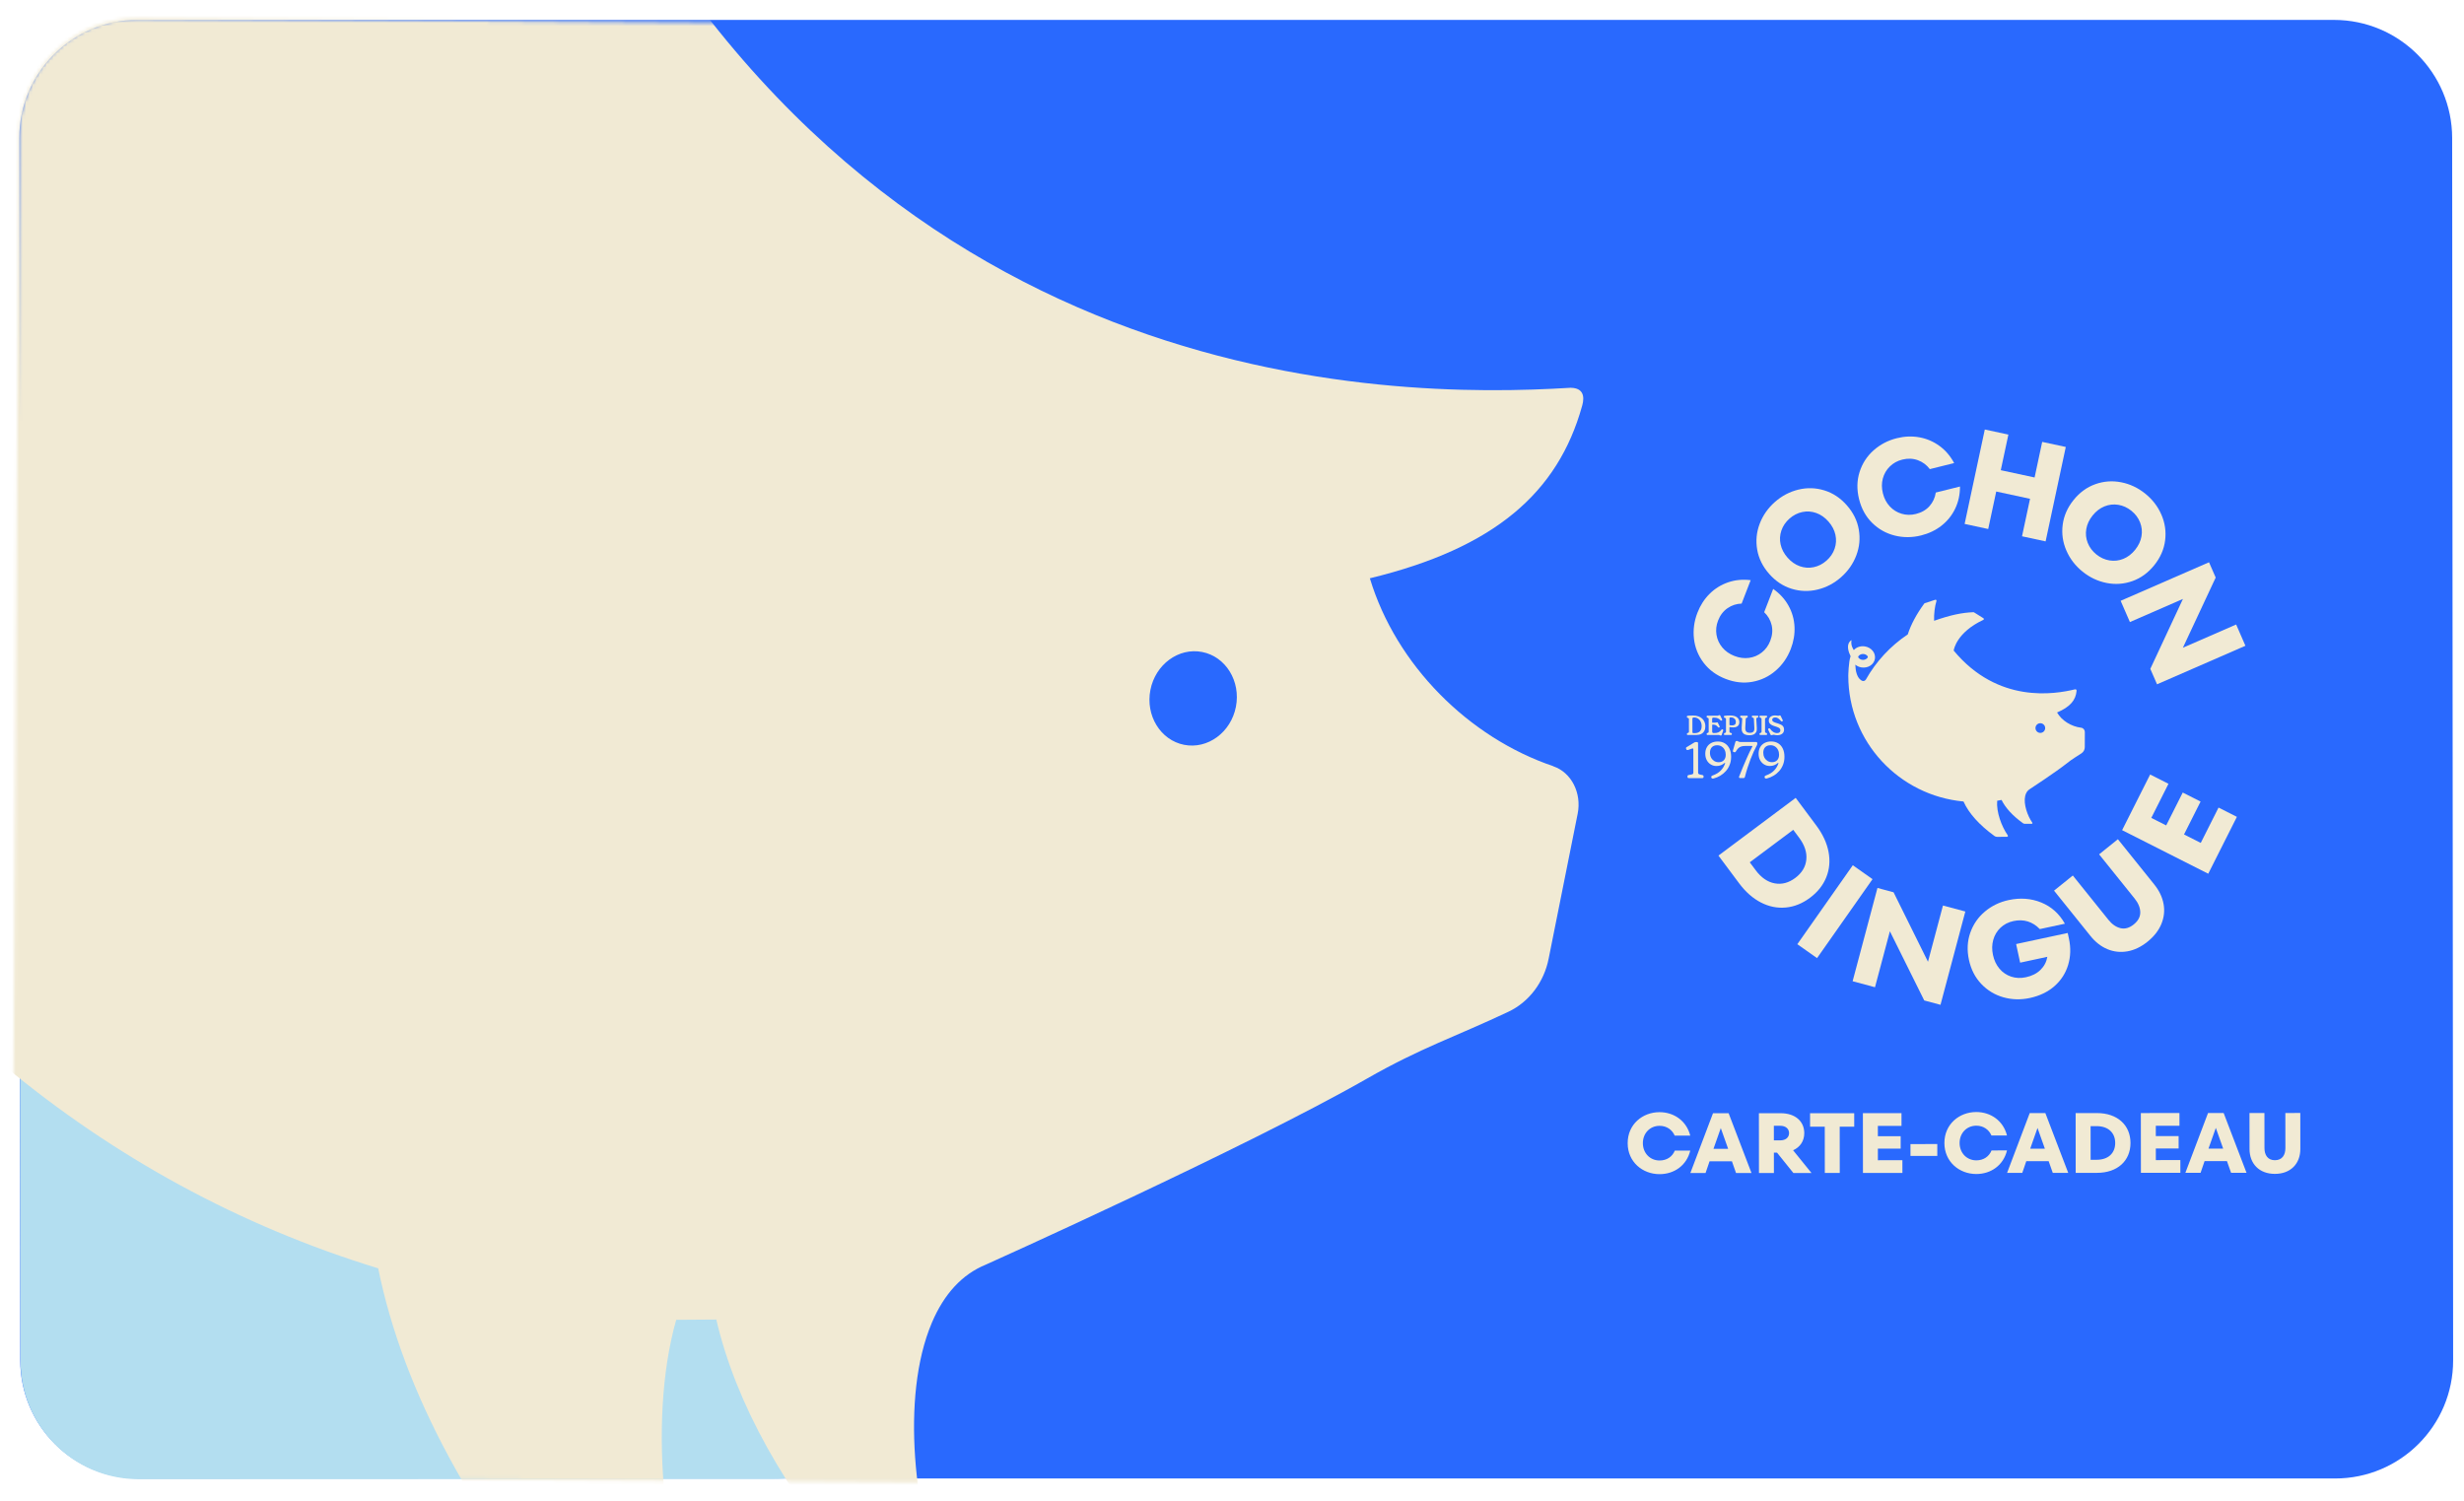
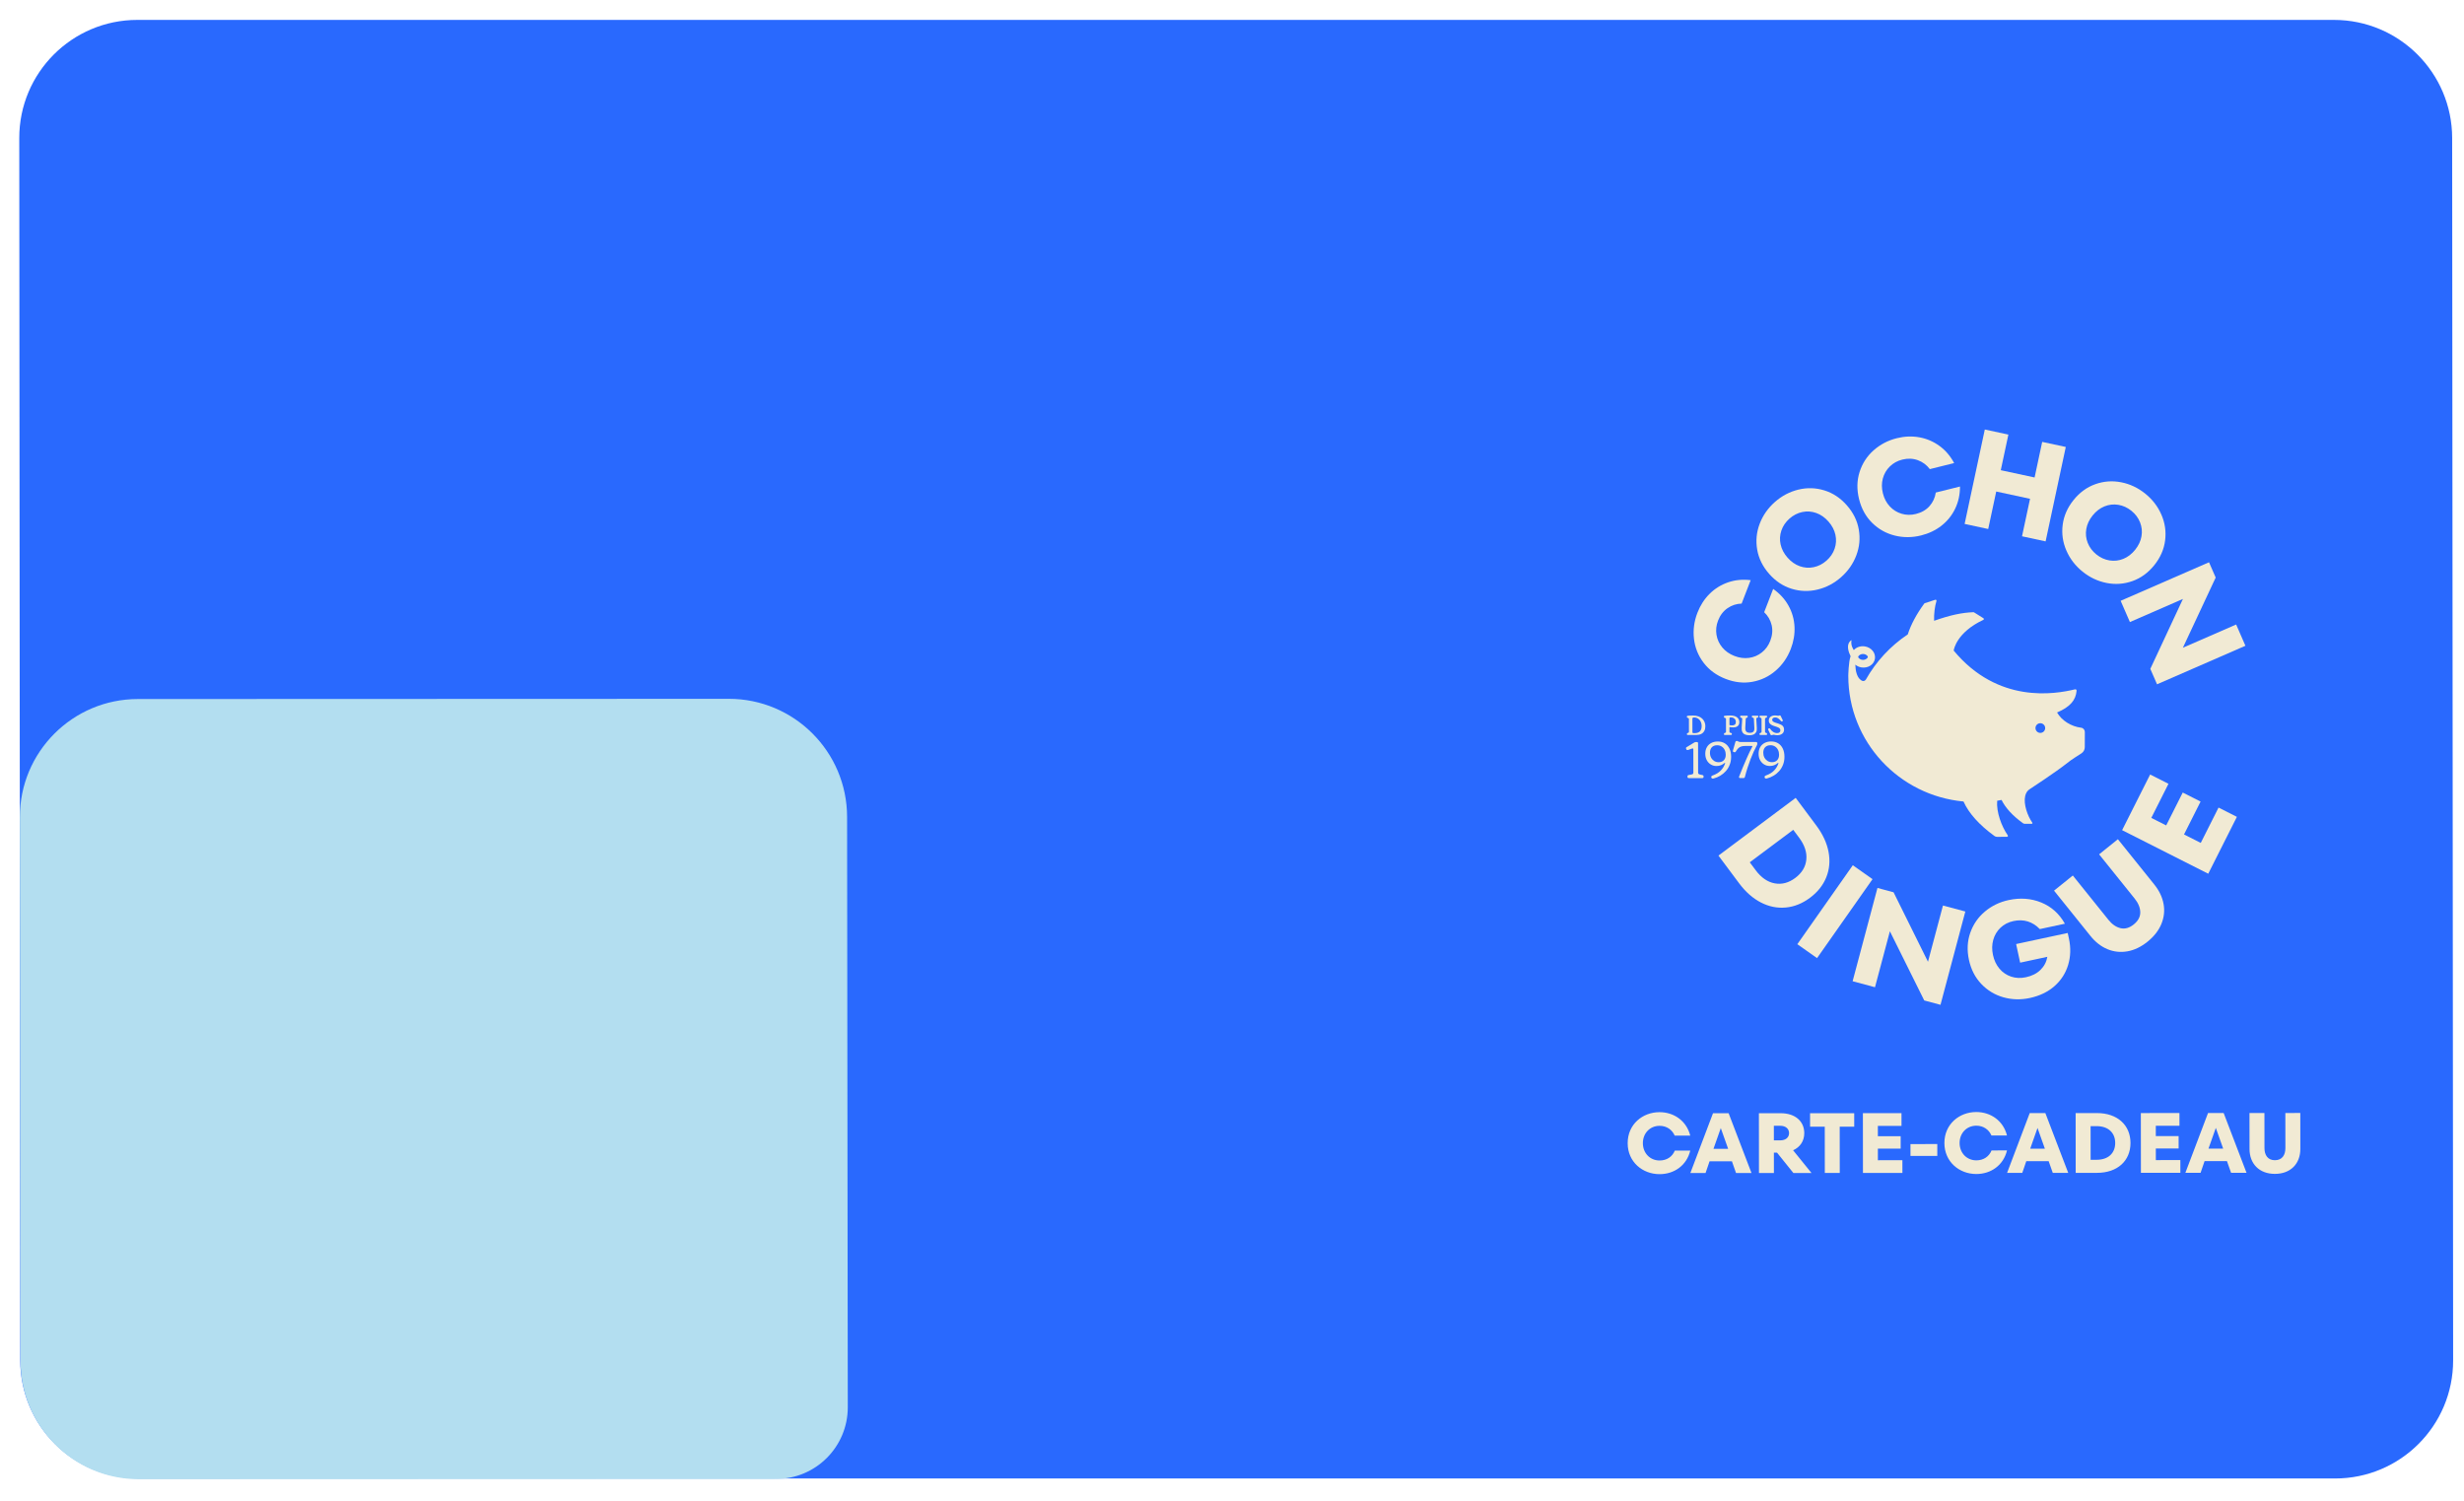
<svg xmlns="http://www.w3.org/2000/svg" width="711" height="433" viewBox="0 0 711 433" fill="none">
  <path d="M5.559 39.842C5.544 21.011 20.799 5.744 39.631 5.744L673.458 5.744C692.291 5.744 707.569 21.011 707.584 39.842L707.865 392.548C707.881 411.38 692.626 426.646 673.794 426.646L39.966 426.646C21.134 426.646 5.856 411.38 5.841 392.548L5.559 39.842Z" fill="#2969FE" />
  <path d="M5.73 235.83C5.707 216.998 20.956 201.726 39.788 201.719L210.294 201.656C229.126 201.649 244.411 216.909 244.433 235.741L244.633 406.07C244.647 417.503 235.389 426.776 223.955 426.78L40.053 426.848C21.221 426.855 5.936 411.595 5.914 392.763L5.73 235.83Z" fill="#B3DEF0" />
  <mask id="mask0_1987_76" style="mask-type:alpha" maskUnits="userSpaceOnUse" x="3" y="5" width="471" height="424">
    <path d="M5.475 39.205C5.583 20.373 20.937 5.212 39.769 5.341L440.09 8.081C458.921 8.21 474.1 23.58 473.991 42.412L471.963 395.07C471.855 413.902 456.501 429.063 437.669 428.934L37.348 426.194C18.517 426.065 3.338 410.695 3.447 391.863L5.475 39.205Z" fill="#2969FE" />
  </mask>
  <g mask="url(#mask0_1987_76)">
-     <path d="M448.155 221.078C423.812 212.83 402.837 191.915 395.282 166.875C431.33 158.151 449.556 142.108 456.503 117.208C456.756 116.254 458.089 111.966 453.215 111.899C399.97 115.185 249.779 113.88 166.303 -56.257C167.377 -59.557 184.119 -105.175 258.164 -126.181C259.072 -126.432 259.806 -127.148 260.059 -128.101C260.311 -129.055 260.087 -130.103 259.393 -130.778L238.749 -151.699C238.447 -152.01 237.94 -152.289 237.399 -152.396C209.027 -156.923 176.89 -156.208 132.734 -148.404C135.959 -167.946 142.158 -187.331 149.538 -202.11C149.975 -202.991 149.922 -204.077 149.421 -204.893C148.921 -205.708 148.014 -206.138 147.095 -205.997L118.494 -201.752C117.983 -201.674 117.471 -201.417 117.097 -201.025C91.194 -175.1 71.632 -149.358 58.5 -124.066C7.815 -100.598 -37.064 -64.765 -72.671 -20.112C-79.17 -13.725 -85.094 -19.231 -88.61 -25.911C-92.912 -34.144 -94.569 -47.123 -91.337 -66.7C-87.775 -61.946 -82.814 -58.099 -76.848 -55.846C-60.873 -49.896 -43.557 -57.731 -38.189 -73.374C-32.82 -89.016 -41.418 -106.52 -57.387 -112.504C-68.037 -116.471 -79.295 -114.285 -87.178 -107.742C-87.968 -110.12 -93.111 -122.497 -87.577 -136.279C-87.577 -136.279 -98.741 -133.394 -100.721 -116.509C-101.807 -107.405 -100.16 -98.764 -98.713 -92.314C-106.964 -78.316 -115.251 -39.128 -115.251 -39.128C-150.858 143.05 -51.447 316.978 109.131 365.996C116.343 401.578 136.466 438.848 169.177 477.098C170.681 478.865 172.694 480.051 174.888 480.484L200.419 485.526C201.309 485.701 202.276 485.319 202.858 484.537C203.44 483.756 203.585 482.674 203.232 481.78C192.289 454.136 186.506 411.417 195.12 380.861L206.693 380.78C212.314 404.901 226.31 430.101 248.443 455.905C249.544 457.197 251.026 458.064 252.616 458.377L270.516 461.912C271.159 462.003 271.812 461.702 272.245 461.178C272.652 460.613 272.762 459.882 272.495 459.22C263.946 437.748 259.755 403.265 268.891 381.7C272.441 373.333 277.67 367.699 284.487 364.923C284.487 364.923 359.491 331.239 394.436 311.258C410.088 302.306 419.942 299.198 435.295 291.942C441.226 289.135 445.551 283.394 446.88 276.596L455.246 234.808C456.438 228.878 453.475 222.917 448.212 221.125L448.155 221.078ZM-79.216 -87.998C-76.08 -91.536 -71.064 -93.377 -65.914 -92.36C-60.763 -91.343 -57.034 -87.955 -55.391 -83.688C-54.907 -82.445 -55.184 -81.03 -56.099 -80.064C-59.258 -76.745 -64.113 -75.052 -69.104 -76.037C-74.096 -77.023 -78.205 -80.666 -79.775 -85.133C-80.116 -86.097 -79.886 -87.27 -79.209 -88.032L-79.216 -87.998ZM341.674 214.927C334.87 213.584 330.512 206.486 331.955 199.101C333.399 191.716 340.105 186.804 346.909 188.147C353.713 189.491 358.071 196.588 356.628 203.973C355.184 211.358 348.478 216.27 341.674 214.927Z" fill="#F1EAD4" />
-   </g>
+     </g>
  <path d="M478.874 338.825C473.995 338.827 469.679 335.33 469.673 329.884C469.667 324.439 473.975 320.938 478.854 320.936C483.068 320.934 486.668 323.47 487.732 327.708L483.248 327.71C482.531 326.035 480.953 324.877 478.883 324.878C476.123 324.879 474.056 326.999 474.059 329.882C474.062 332.766 476.134 334.884 478.894 334.882C481.038 334.881 482.589 333.723 483.277 332.022L487.737 332.02C486.707 336.283 483.137 338.823 478.874 338.825ZM505.402 338.493L500.942 338.495L499.756 335.119L493.3 335.122L492.145 338.499L487.759 338.501L494.295 321.249L498.804 321.247L505.402 338.493ZM494.429 331.524L498.668 331.522L496.542 325.535L494.429 331.524ZM522.713 338.485L517.489 338.487L512.776 332.625L511.865 332.625L511.871 338.49L507.559 338.492L507.54 321.243L513.848 321.24C517.988 321.238 520.627 323.553 520.631 326.978C520.633 329.245 519.452 331.02 517.408 331.933L522.713 338.485ZM513.655 324.862L511.856 324.863L511.861 329.077L513.66 329.076C515.36 329.075 516.246 328.163 516.245 326.98C516.243 325.797 515.355 324.862 513.655 324.862ZM530.873 338.481L526.561 338.483L526.546 325.127L522.308 325.129L522.303 321.236L535.043 321.23L535.047 325.124L530.858 325.126L530.873 338.481ZM541.871 331.453L541.875 334.805L548.947 334.801L548.951 338.473L537.566 338.478L537.548 321.229L548.685 321.224L548.689 324.896L541.864 324.899L541.867 327.88L548.446 327.877L548.45 331.45L541.871 331.453ZM559.016 333.565L551.279 333.568L551.275 330.143L559.013 330.14L559.016 333.565ZM570.268 338.784C565.389 338.786 561.073 335.289 561.067 329.843C561.061 324.397 565.37 320.896 570.249 320.894C574.462 320.892 578.063 323.428 579.127 327.666L574.642 327.668C573.926 325.993 572.347 324.836 570.278 324.837C567.518 324.838 565.45 326.958 565.453 329.841C565.457 332.724 567.529 334.842 570.289 334.841C572.432 334.84 573.983 333.681 574.672 331.981L579.132 331.978C578.101 336.242 574.531 338.782 570.268 338.784ZM596.797 338.451L592.337 338.453L591.15 335.078L584.694 335.081L583.54 338.457L579.154 338.459L585.689 321.207L590.199 321.205L596.797 338.451ZM585.824 331.483L590.062 331.481L587.936 325.494L585.824 331.483ZM605.114 338.447L598.953 338.45L598.934 321.201L605.095 321.198C610.959 321.196 614.758 324.644 614.764 329.818C614.769 334.993 610.978 338.445 605.114 338.447ZM603.251 324.969L603.261 334.678L605.011 334.677C608.338 334.676 610.356 332.777 610.353 329.82C610.35 326.864 608.327 324.967 605 324.969L603.251 324.969ZM622.076 331.417L622.08 334.768L629.152 334.765L629.156 338.436L617.771 338.442L617.752 321.193L628.89 321.188L628.894 324.859L622.069 324.862L622.072 327.844L628.651 327.841L628.655 331.414L622.076 331.417ZM648.245 338.428L643.785 338.43L642.599 335.054L636.143 335.057L634.988 338.434L630.602 338.436L637.138 321.184L641.647 321.182L648.245 338.428ZM637.272 331.459L641.511 331.457L639.385 325.47L637.272 331.459ZM656.438 338.744C651.88 338.746 649.117 335.791 649.112 331.552L649.101 321.178L653.413 321.176L653.424 331.304C653.426 333.275 654.34 334.803 656.434 334.802C658.553 334.801 659.463 333.273 659.461 331.301L659.45 321.174L663.762 321.172L663.774 331.546C663.778 335.784 660.997 338.742 656.438 338.744Z" fill="#F1EAD4" />
  <path d="M600.522 209.996C597.684 209.651 594.941 207.966 593.576 205.601C597.33 204.008 598.977 202.035 599.201 199.395C599.208 199.294 599.262 198.837 598.727 198.927C592.977 200.315 576.53 203.167 563.746 187.732C563.792 187.379 564.641 182.464 572.284 178.883C572.378 178.84 572.443 178.754 572.45 178.653C572.457 178.552 572.41 178.451 572.32 178.397L569.613 176.705C569.573 176.68 569.512 176.662 569.45 176.662C566.251 176.771 562.753 177.481 558.094 179.142C558.026 177.115 558.287 175.044 558.776 173.413C558.805 173.315 558.776 173.207 558.703 173.135C558.631 173.063 558.523 173.038 558.425 173.071L555.39 174.065C555.336 174.083 555.285 174.119 555.253 174.166C552.979 177.285 551.394 180.26 550.502 183.061C545.466 186.426 541.33 190.917 538.398 196.11C537.825 196.881 537.059 196.445 536.531 195.844C535.884 195.102 535.423 193.831 535.356 191.8C535.847 192.207 536.472 192.495 537.173 192.603C539.047 192.883 540.772 191.752 541.022 190.074C541.273 188.396 539.956 186.808 538.082 186.524C536.832 186.337 535.649 186.781 534.928 187.595C534.79 187.371 533.962 186.23 534.27 184.736C534.27 184.736 533.112 185.247 533.259 186.983C533.336 187.919 533.701 188.754 533.998 189.374C533.397 190.944 533.334 195.045 533.334 195.045C533.36 214.054 547.968 229.553 566.577 231.288C568.13 234.719 571.132 238.064 575.53 241.257C575.733 241.405 575.978 241.484 576.227 241.484L579.127 241.483C579.228 241.483 579.325 241.425 579.372 241.335C579.419 241.245 579.412 241.134 579.354 241.051C577.563 238.491 576.012 234.314 576.297 231.074L577.56 230.836C578.693 233.147 580.765 235.401 583.74 237.554C583.888 237.662 584.069 237.719 584.249 237.719L586.282 237.719C586.354 237.715 586.419 237.672 586.455 237.611C586.488 237.546 586.484 237.47 586.441 237.409C585.044 235.422 583.844 232.041 584.379 229.693C584.588 228.782 585.038 228.112 585.723 227.698C585.723 227.698 593.199 222.824 596.589 220.123C598.108 218.912 599.118 218.404 600.64 217.371C601.228 216.971 601.578 216.308 601.577 215.599L601.593 211.234C601.595 210.615 601.143 210.075 600.529 210L600.522 209.996ZM536.223 189.42C536.489 189.002 536.998 188.718 537.583 188.717C538.168 188.717 538.649 188.984 538.92 189.38C538.999 189.495 539 189.643 538.92 189.758C538.646 190.154 538.152 190.421 537.585 190.421C537.018 190.421 536.491 190.136 536.223 189.719C536.165 189.629 536.165 189.506 536.223 189.416L536.223 189.42ZM588.749 211.493C587.977 211.493 587.348 210.867 587.347 210.096C587.346 209.325 587.973 208.699 588.746 208.699C589.518 208.698 590.148 209.325 590.149 210.095C590.15 210.866 589.522 211.493 588.749 211.493Z" fill="#F1EAD4" />
  <path d="M512.386 193.524C510.456 195.206 508.223 196.278 505.682 196.744C503.141 197.207 500.549 196.925 497.905 195.897C495.261 194.868 493.157 193.323 491.593 191.262C490.03 189.201 489.1 186.898 488.808 184.349C488.512 181.801 488.844 179.292 489.803 176.815C490.625 174.689 491.798 172.865 493.324 171.353C494.847 169.84 496.633 168.735 498.679 168.035C500.726 167.338 502.889 167.132 505.167 167.42L502.556 174.175C501.06 174.218 499.702 174.666 498.478 175.511C497.253 176.359 496.346 177.551 495.754 179.085C495.226 180.446 495.077 181.811 495.302 183.179C495.527 184.547 496.084 185.767 496.98 186.839C497.872 187.911 499.037 188.727 500.469 189.287C501.905 189.846 503.311 190.03 504.691 189.842C506.072 189.654 507.308 189.131 508.391 188.271C509.479 187.412 510.281 186.304 510.809 184.943C511.423 183.361 511.558 181.849 511.221 180.405C510.883 178.965 510.164 177.716 509.063 176.662L511.66 169.943C513.561 171.279 515.034 172.892 516.083 174.78C517.131 176.668 517.707 178.686 517.814 180.834C517.922 182.982 517.561 185.133 516.728 187.285C515.773 189.758 514.326 191.837 512.397 193.52L512.386 193.524Z" fill="#F1EAD4" />
  <path d="M524.48 170.128C521.964 170.738 519.47 170.666 516.999 169.908C514.529 169.151 512.364 167.714 510.504 165.602C508.645 163.491 507.492 161.162 507.048 158.614C506.605 156.065 506.843 153.582 507.762 151.156C508.681 148.733 510.145 146.636 512.151 144.863C514.156 143.09 516.418 141.899 518.937 141.288C521.452 140.678 523.947 140.75 526.417 141.508C528.888 142.266 531.053 143.702 532.912 145.814C534.772 147.926 535.925 150.254 536.365 152.803C536.808 155.351 536.57 157.838 535.651 160.261C534.732 162.687 533.268 164.784 531.262 166.553C529.257 168.326 526.995 169.518 524.476 170.128L524.48 170.128ZM529.394 158.326C529.843 157.009 529.916 155.67 529.615 154.309C529.314 152.944 528.649 151.677 527.613 150.5C526.576 149.327 525.404 148.504 524.087 148.035C522.774 147.566 521.437 147.472 520.078 147.754C518.72 148.036 517.48 148.667 516.368 149.649C515.256 150.631 514.475 151.783 514.026 153.097C513.578 154.415 513.504 155.754 513.805 157.115C514.106 158.48 514.775 159.747 515.808 160.923C516.844 162.1 518.017 162.919 519.329 163.389C520.642 163.858 521.98 163.952 523.342 163.67C524.701 163.388 525.94 162.76 527.052 161.774C528.165 160.792 528.945 159.644 529.394 158.326Z" fill="#F1EAD4" />
  <path d="M546.738 154.542C544.249 153.928 542.085 152.716 540.24 150.904C538.396 149.092 537.131 146.807 536.445 144.049C535.76 141.291 535.807 138.681 536.585 136.219C537.364 133.757 538.709 131.67 540.621 129.966C542.533 128.262 544.773 127.088 547.346 126.449C549.558 125.9 551.721 125.814 553.834 126.192C555.947 126.571 557.88 127.398 559.634 128.672C561.384 129.946 562.8 131.599 563.877 133.628L556.857 135.372C555.958 134.174 554.811 133.315 553.411 132.802C552.012 132.286 550.516 132.228 548.923 132.626C547.507 132.976 546.307 133.637 545.321 134.608C544.335 135.579 543.659 136.738 543.3 138.084C542.938 139.431 542.944 140.853 543.317 142.348C543.687 143.842 544.348 145.102 545.302 146.124C546.251 147.145 547.391 147.856 548.718 148.25C550.046 148.646 551.415 148.668 552.832 148.318C554.478 147.91 555.789 147.151 556.772 146.047C557.754 144.942 558.358 143.635 558.583 142.13L565.567 140.396C565.57 142.721 565.104 144.855 564.17 146.797C563.232 148.739 561.919 150.371 560.226 151.696C558.534 153.017 556.571 153.956 554.333 154.512C551.76 155.151 549.233 155.162 546.745 154.549L546.738 154.542Z" fill="#F1EAD4" />
  <path d="M587.093 137.789L589.288 127.514L596.093 128.979L590.27 156.225L583.466 154.76L585.779 143.94L576.021 141.837L573.707 152.656L566.903 151.191L572.725 123.942L579.53 125.407L577.335 135.681L587.093 137.785L587.093 137.789Z" fill="#F1EAD4" />
  <path d="M596.261 158.865C595.227 156.482 594.873 154.013 595.198 151.446C595.522 148.883 596.564 146.504 598.32 144.313C600.08 142.121 602.175 140.594 604.607 139.724C607.039 138.857 609.526 138.673 612.068 139.171C614.611 139.669 616.926 140.759 619.012 142.441C621.098 144.123 622.659 146.151 623.693 148.534C624.724 150.916 625.081 153.389 624.756 155.952C624.432 158.519 623.394 160.894 621.634 163.086C619.875 165.277 617.779 166.808 615.347 167.675C612.915 168.541 610.428 168.726 607.886 168.228C605.344 167.73 603.028 166.64 600.942 164.958C598.852 163.276 597.295 161.247 596.261 158.865ZM608.72 161.723C610.09 161.943 611.423 161.791 612.713 161.264C614.003 160.737 615.137 159.863 616.116 158.643C617.095 157.422 617.702 156.126 617.938 154.751C618.174 153.375 618.039 152.04 617.528 150.744C617.018 149.448 616.188 148.336 615.029 147.401C613.871 146.47 612.608 145.893 611.234 145.672C609.861 145.452 608.531 145.608 607.241 146.131C605.951 146.658 604.817 147.532 603.835 148.752C602.856 149.973 602.248 151.269 602.013 152.644C601.777 154.02 601.912 155.355 602.422 156.651C602.932 157.947 603.763 159.059 604.921 159.994C606.08 160.925 607.342 161.502 608.716 161.723L608.72 161.723Z" fill="#F1EAD4" />
  <path d="M629.88 186.919L645.255 180.214L647.928 186.347L622.426 197.468L620.484 193.014L629.899 172.834L614.596 179.506L611.923 173.373L637.425 162.252L639.349 166.67L629.88 186.919Z" fill="#F1EAD4" />
  <path d="M495.866 246.898L518.156 230.24L524.108 238.221C525.983 240.733 527.158 243.274 527.641 245.848C528.124 248.422 527.904 250.855 526.988 253.147C526.069 255.44 524.507 257.411 522.3 259.061C520.093 260.711 517.762 261.65 515.303 261.881C512.845 262.109 510.455 261.629 508.124 260.434C505.797 259.239 503.697 257.388 501.822 254.879L495.87 246.898L495.866 246.898ZM506.597 251.106C508.2 253.254 510.03 254.524 512.085 254.907C514.14 255.293 516.126 254.769 518.034 253.343C519.946 251.914 521.007 250.159 521.224 248.076C521.437 245.993 520.746 243.878 519.142 241.726L517.452 239.459L504.906 248.836L506.597 251.103L506.597 251.106Z" fill="#F1EAD4" />
-   <path d="M524.32 276.48L518.629 272.466L534.636 249.683L540.327 253.697L524.32 276.48Z" fill="#F1EAD4" />
+   <path d="M524.32 276.48L518.629 272.466L534.636 249.683L540.327 253.697L524.32 276.48" fill="#F1EAD4" />
  <path d="M556.331 277.535L560.651 261.304L567.106 263.036L559.939 289.957L555.251 288.701L545.337 268.735L541.039 284.887L534.583 283.154L541.751 256.234L546.399 257.482L556.331 277.535Z" fill="#F1EAD4" />
  <path d="M581.764 272.421L596.651 269.228L597.003 270.863C597.573 273.509 597.497 276.033 596.779 278.426C596.062 280.82 594.753 282.859 592.852 284.545C590.951 286.231 588.563 287.38 585.687 287.997C583.096 288.553 580.569 288.485 578.102 287.792C575.636 287.099 573.51 285.818 571.723 283.948C569.94 282.078 568.747 279.754 568.148 276.978C567.549 274.202 567.679 271.592 568.537 269.155C569.395 266.718 570.805 264.675 572.771 263.032C574.733 261.389 577.013 260.288 579.605 259.732C582.974 259.01 586.114 259.244 589.028 260.439C591.943 261.633 594.21 263.673 595.832 266.553L588.603 268.106C586.481 265.93 583.942 265.154 580.99 265.789C579.513 266.107 578.27 266.746 577.255 267.71C576.243 268.674 575.546 269.844 575.162 271.216C574.778 272.587 574.751 274.039 575.082 275.569C575.416 277.125 576.041 278.446 576.951 279.526C577.861 280.608 578.98 281.37 580.31 281.818C581.641 282.265 583.069 282.326 584.597 281.998C586.334 281.626 587.731 280.918 588.797 279.875C589.859 278.831 590.52 277.578 590.771 276.109L582.922 277.792L581.764 272.421Z" fill="#F1EAD4" />
  <path d="M613.868 274.525C611.871 274.872 609.949 274.663 608.11 273.898C606.27 273.132 604.635 271.858 603.205 270.079L592.704 257.012L598.123 252.647L608.375 265.403C609.44 266.728 610.61 267.54 611.89 267.84C613.166 268.139 614.435 267.782 615.695 266.767C616.973 265.735 617.606 264.565 617.586 263.251C617.566 261.937 617.027 260.619 615.962 259.294L605.709 246.538L611.128 242.173L621.63 255.24C623.06 257.019 623.953 258.893 624.309 260.857C624.665 262.821 624.452 264.748 623.672 266.633C622.893 268.521 621.565 270.221 619.689 271.734C617.81 273.247 615.871 274.178 613.875 274.525L613.868 274.525Z" fill="#F1EAD4" />
  <path d="M630.208 240.794L635.038 243.237L640.175 233.039L645.466 235.717L637.2 252.131L612.349 239.557L620.437 223.497L625.725 226.175L620.768 236.015L625.064 238.188L629.841 228.701L634.989 231.307L630.212 240.794L630.208 240.794Z" fill="#F1EAD4" />
  <path d="M487.286 224.529C487.048 224.529 486.929 224.41 486.928 224.172L486.928 224.053C486.928 223.836 487.025 223.702 487.223 223.652L488.233 223.46C488.381 223.42 488.485 223.359 488.543 223.276C488.6 223.193 488.633 223.07 488.632 222.911L488.623 216.252C488.623 216.115 488.587 216.029 488.518 215.993C488.449 215.956 488.345 215.964 488.208 216.014L487.17 216.401C487.051 216.44 486.943 216.451 486.842 216.437C486.744 216.422 486.668 216.361 486.618 216.253L486.556 216.134C486.448 215.895 486.491 215.718 486.689 215.599L488.869 214.277C488.948 214.227 489.02 214.191 489.085 214.165C489.15 214.14 489.215 214.129 489.287 214.129L489.63 214.129C489.868 214.129 489.987 214.248 489.987 214.487L489.999 222.915C489.999 223.074 490.029 223.193 490.09 223.272C490.151 223.352 490.252 223.417 490.4 223.467L491.263 223.658C491.472 223.709 491.573 223.843 491.573 224.059L491.574 224.178C491.574 224.417 491.451 224.536 491.203 224.536L487.286 224.536L487.286 224.529Z" fill="#F1EAD4" />
  <path d="M494.48 224.645C494.311 224.684 494.17 224.685 494.051 224.645C493.932 224.605 493.853 224.522 493.813 224.392C493.773 224.255 493.776 224.136 493.827 224.035C493.877 223.937 493.996 223.85 494.183 223.782C495.181 223.424 495.97 222.944 496.546 222.341C497.122 221.738 497.536 221.052 497.784 220.29C497.802 220.221 497.794 220.174 497.755 220.156C497.715 220.138 497.672 220.146 497.621 220.185C497.315 220.442 496.973 220.651 496.598 220.81C496.224 220.969 495.787 221.048 495.293 221.048C494.709 221.049 494.172 220.904 493.681 220.612C493.19 220.319 492.8 219.911 492.508 219.384C492.215 218.861 492.07 218.236 492.069 217.51C492.068 216.785 492.218 216.146 492.527 215.615C492.833 215.084 493.258 214.679 493.802 214.398C494.346 214.116 494.973 213.975 495.687 213.975C496.477 213.975 497.158 214.156 497.729 214.517C498.299 214.878 498.739 215.387 499.051 216.04C499.362 216.694 499.521 217.466 499.523 218.358C499.524 219.25 499.388 219.983 499.118 220.676C498.845 221.369 498.479 221.983 498.007 222.51C497.539 223.041 497.002 223.485 496.397 223.839C495.796 224.197 495.158 224.464 494.484 224.641L494.48 224.645ZM495.898 219.951C496.55 219.951 497.058 219.756 497.426 219.369C497.789 218.983 497.972 218.459 497.971 217.795C497.971 217.271 497.865 216.802 497.659 216.39C497.453 215.979 497.161 215.654 496.789 215.416C496.417 215.177 495.984 215.058 495.49 215.058C494.838 215.058 494.33 215.25 493.962 215.629C493.595 216.012 493.416 216.539 493.417 217.211C493.417 217.738 493.523 218.2 493.736 218.608C493.949 219.012 494.245 219.337 494.621 219.583C494.996 219.824 495.422 219.947 495.898 219.947L495.898 219.951Z" fill="#F1EAD4" />
  <path d="M502.112 224.521C501.993 224.521 501.903 224.484 501.845 224.416C501.788 224.347 501.777 224.253 501.816 224.134C502.179 223.203 502.535 222.318 502.88 221.48C503.225 220.642 503.559 219.855 503.886 219.119C504.213 218.382 504.518 217.703 504.81 217.089C505.101 216.475 505.374 215.934 505.629 215.468C505.658 215.417 505.665 215.371 505.651 215.327C505.636 215.284 505.6 215.259 505.539 215.259L503.624 215.259C503.17 215.259 502.781 215.309 502.46 215.407C502.139 215.508 501.858 215.667 501.62 215.891C501.383 216.115 501.142 216.433 500.893 216.848C500.825 216.967 500.757 217.039 500.685 217.065C500.616 217.09 500.522 217.086 500.403 217.057L500.27 217.014C500.053 216.956 499.981 216.797 500.06 216.537L500.753 214.1C500.803 213.912 500.922 213.818 501.109 213.818L501.185 213.818C501.264 213.818 501.333 213.833 501.394 213.855C501.452 213.88 501.517 213.916 501.589 213.966C501.668 214.017 501.755 214.053 501.849 214.078C501.942 214.104 502.072 214.114 502.242 214.114L506.709 214.114C506.947 214.114 507.066 214.233 507.067 214.471L507.067 214.724C507.067 214.822 507.046 214.915 506.999 214.998C506.952 215.082 506.909 215.168 506.859 215.258C506.611 215.703 506.341 216.248 506.046 216.887C505.751 217.526 505.453 218.241 505.151 219.028C504.85 219.815 504.559 220.646 504.272 221.516C503.984 222.39 503.73 223.278 503.504 224.192C503.443 224.408 503.317 224.52 503.118 224.52L502.109 224.521L502.112 224.521Z" fill="#F1EAD4" />
  <path d="M509.869 224.636C509.699 224.676 509.559 224.676 509.44 224.636C509.321 224.596 509.241 224.513 509.201 224.383C509.162 224.246 509.165 224.127 509.215 224.026C509.266 223.928 509.385 223.842 509.572 223.773C510.57 223.415 511.359 222.935 511.935 222.332C512.511 221.729 512.925 221.043 513.173 220.281C513.19 220.212 513.183 220.166 513.143 220.147C513.104 220.129 513.061 220.137 513.01 220.176C512.704 220.433 512.362 220.642 511.987 220.801C511.612 220.96 511.176 221.04 510.682 221.04C510.098 221.04 509.561 220.895 509.07 220.603C508.579 220.31 508.189 219.902 507.896 219.375C507.603 218.852 507.458 218.227 507.457 217.501C507.456 216.776 507.607 216.137 507.916 215.606C508.222 215.075 508.647 214.671 509.191 214.389C509.735 214.107 510.362 213.966 511.076 213.966C511.865 213.966 512.547 214.147 513.117 214.508C513.688 214.869 514.128 215.378 514.439 216.031C514.75 216.685 514.91 217.457 514.911 218.349C514.913 219.241 514.777 219.974 514.507 220.667C514.234 221.361 513.867 221.974 513.396 222.502C512.928 223.032 512.391 223.477 511.786 223.83C511.184 224.188 510.546 224.455 509.872 224.632L509.869 224.636ZM511.286 219.942C511.939 219.942 512.447 219.747 512.814 219.36C513.178 218.974 513.361 218.45 513.36 217.786C513.359 217.263 513.254 216.793 513.048 216.382C512.842 215.97 512.549 215.645 512.178 215.407C511.806 215.169 511.373 215.049 510.879 215.049C510.226 215.05 509.718 215.241 509.351 215.62C508.984 216.003 508.804 216.53 508.805 217.202C508.806 217.729 508.911 218.191 509.125 218.599C509.338 219.003 509.634 219.328 510.009 219.574C510.385 219.816 510.81 219.938 511.286 219.938L511.286 219.942Z" fill="#F1EAD4" />
  <path d="M486.97 212.093C486.837 212.093 486.772 212.028 486.772 211.894L486.771 211.76C486.771 211.703 486.786 211.656 486.811 211.627C486.836 211.594 486.876 211.569 486.93 211.547L487.135 211.468C487.218 211.443 487.279 211.407 487.308 211.36C487.34 211.316 487.355 211.251 487.354 211.165L487.349 207.486C487.349 207.406 487.334 207.345 487.302 207.298C487.269 207.255 487.215 207.219 487.136 207.19L486.912 207.11C486.858 207.089 486.822 207.063 486.797 207.031C486.771 206.998 486.76 206.951 486.76 206.886L486.76 206.76C486.76 206.644 486.825 206.576 486.951 206.561C487.142 206.536 487.319 206.518 487.477 206.507C487.639 206.496 487.805 206.489 487.978 206.486C488.151 206.486 488.346 206.482 488.562 206.482C489.15 206.482 489.662 206.561 490.105 206.724C490.546 206.886 490.914 207.11 491.21 207.399C491.502 207.688 491.722 208.016 491.871 208.388C492.019 208.76 492.088 209.154 492.089 209.572C492.09 210.114 491.986 210.569 491.777 210.941C491.569 211.313 491.274 211.598 490.895 211.793C490.514 211.988 490.067 212.085 489.555 212.085L486.97 212.085L486.97 212.093ZM488.635 211.555L489.064 211.555C489.698 211.555 490.185 211.385 490.519 211.045C490.854 210.706 491.023 210.197 491.022 209.511C491.021 209.128 490.963 208.785 490.847 208.478C490.731 208.172 490.572 207.912 490.37 207.695C490.168 207.482 489.944 207.316 489.692 207.208C489.439 207.096 489.183 207.042 488.916 207.042L488.805 207.042C488.769 207.042 488.714 207.045 488.646 207.056C488.541 207.078 488.466 207.114 488.419 207.164C488.376 207.215 488.351 207.294 488.351 207.406L488.357 211.244C488.357 211.45 488.451 211.555 488.635 211.555Z" fill="#F1EAD4" />
-   <path d="M496.497 212.25C496.45 212.25 496.41 212.242 496.378 212.228C496.345 212.213 496.309 212.199 496.266 212.177C496.223 212.145 496.183 212.123 496.147 212.109C496.111 212.094 496.053 212.091 495.981 212.091L492.664 212.091C492.531 212.091 492.466 212.026 492.466 211.893L492.466 211.759C492.466 211.701 492.48 211.654 492.505 211.625C492.53 211.593 492.57 211.568 492.624 211.546L492.829 211.467C492.912 211.441 492.973 211.405 493.002 211.358C493.035 211.315 493.049 211.25 493.049 211.163L493.044 207.462C493.043 207.379 493.029 207.314 492.996 207.267C492.964 207.224 492.906 207.188 492.823 207.159L492.618 207.08C492.564 207.058 492.524 207.033 492.499 207C492.473 206.968 492.459 206.924 492.459 206.867L492.459 206.733C492.458 206.6 492.523 206.535 492.657 206.534L495.598 206.534C495.674 206.534 495.732 206.527 495.779 206.509C495.822 206.494 495.869 206.473 495.908 206.444C495.951 206.419 495.987 206.397 496.016 206.382C496.045 206.368 496.081 206.364 496.124 206.364L496.189 206.364C496.29 206.364 496.362 206.411 496.402 206.509L496.934 207.635C496.977 207.729 496.952 207.808 496.862 207.866L496.768 207.92C496.675 207.985 496.585 207.975 496.498 207.888C496.375 207.751 496.252 207.632 496.126 207.534C496 207.437 495.863 207.354 495.715 207.285C495.567 207.216 495.397 207.166 495.203 207.13C495.008 207.097 494.777 207.079 494.507 207.079C494.334 207.079 494.211 207.108 494.146 207.166C494.082 207.224 494.049 207.314 494.049 207.437L494.051 208.444C494.051 208.509 494.083 208.538 494.145 208.538L494.891 208.538C495.071 208.538 495.201 208.52 495.28 208.487C495.359 208.455 495.442 208.437 495.525 208.437C495.572 208.437 495.608 208.451 495.637 208.477C495.662 208.502 495.688 208.542 495.709 208.588L496.219 209.654C496.273 209.747 496.248 209.823 496.147 209.877L496.061 209.932C495.971 209.986 495.888 209.968 495.809 209.877C495.65 209.704 495.502 209.556 495.361 209.441C495.22 209.325 495.076 209.238 494.928 209.188C494.78 209.137 494.618 209.109 494.445 209.109L494.153 209.109C494.088 209.109 494.059 209.141 494.059 209.203L494.062 211.181C494.062 211.304 494.105 211.394 494.196 211.452C494.286 211.51 494.401 211.539 494.545 211.538C494.837 211.538 495.09 211.524 495.302 211.491C495.515 211.459 495.706 211.405 495.872 211.329C496.038 211.253 496.192 211.148 496.336 211.022C496.481 210.896 496.621 210.737 496.765 210.545C496.84 210.451 496.931 210.43 497.042 210.48L497.154 210.545C497.208 210.57 497.237 210.607 497.248 210.654C497.259 210.697 497.255 210.744 497.241 210.791L496.799 212.069C496.774 212.145 496.742 212.192 496.706 212.217C496.67 212.242 496.623 212.253 496.562 212.253L496.508 212.253L496.497 212.25Z" fill="#F1EAD4" />
  <path d="M497.661 212.089C497.528 212.089 497.463 212.024 497.462 211.89L497.462 211.757C497.462 211.699 497.476 211.652 497.502 211.623C497.527 211.591 497.567 211.565 497.621 211.544L497.826 211.464C497.909 211.439 497.97 211.403 497.999 211.356C498.031 211.312 498.046 211.247 498.045 211.161L498.04 207.482C498.04 207.402 498.026 207.341 497.993 207.294C497.961 207.251 497.906 207.214 497.827 207.186L497.603 207.106C497.549 207.085 497.513 207.059 497.488 207.027C497.463 206.994 497.452 206.947 497.452 206.882L497.452 206.756C497.451 206.64 497.516 206.572 497.642 206.557C497.924 206.521 498.194 206.496 498.461 206.481C498.724 206.467 498.969 206.463 499.189 206.463C500.083 206.463 500.757 206.636 501.212 206.979C501.667 207.322 501.895 207.806 501.896 208.423C501.896 208.709 501.831 208.965 501.706 209.189C501.58 209.413 501.389 209.59 501.129 209.716C500.874 209.843 500.546 209.908 500.149 209.908C499.969 209.908 499.792 209.897 499.619 209.879C499.446 209.861 499.287 209.839 499.143 209.818C499.075 209.814 499.039 209.843 499.039 209.911L499.04 211.15C499.041 211.237 499.055 211.298 499.088 211.341C499.12 211.385 499.174 211.417 499.254 211.446L499.571 211.533C499.683 211.558 499.737 211.63 499.737 211.746L499.737 211.879C499.737 212.013 499.673 212.078 499.539 212.078L497.65 212.078L497.661 212.089ZM499.853 209.326C500.184 209.326 500.44 209.247 500.617 209.088C500.793 208.929 500.883 208.687 500.882 208.359C500.882 207.929 500.744 207.6 500.474 207.366C500.199 207.131 499.849 207.016 499.42 207.016C499.276 207.016 499.179 207.045 499.121 207.099C499.067 207.153 499.039 207.243 499.039 207.366L499.041 209.16C499.041 209.215 499.074 209.247 499.135 209.265C499.229 209.28 499.344 209.294 499.474 209.308C499.604 209.323 499.73 209.326 499.853 209.326Z" fill="#F1EAD4" />
  <path d="M504.813 212.173C504.301 212.173 503.872 212.097 503.529 211.949C503.186 211.801 502.93 211.567 502.768 211.242C502.605 210.917 502.536 210.498 502.567 209.978L502.723 207.451C502.733 207.368 502.722 207.303 502.683 207.256C502.646 207.213 502.589 207.177 502.509 207.148L502.304 207.068C502.246 207.047 502.203 207.021 502.178 206.989C502.152 206.956 502.138 206.913 502.138 206.855L502.137 206.722C502.137 206.588 502.202 206.523 502.335 206.523L504.127 206.523C504.253 206.523 504.318 206.588 504.318 206.721L504.319 206.855C504.319 206.913 504.304 206.96 504.279 206.989C504.254 207.021 504.214 207.046 504.16 207.068L503.955 207.147C503.876 207.173 503.822 207.209 503.793 207.256C503.764 207.299 503.746 207.364 503.743 207.451L503.613 209.978C503.592 210.339 503.628 210.628 503.726 210.845C503.82 211.061 503.972 211.22 504.177 211.317C504.383 211.415 504.646 211.465 504.963 211.465C505.403 211.465 505.727 211.357 505.943 211.14C506.156 210.924 506.249 210.57 506.223 210.075L506.093 207.429C506.086 207.346 506.071 207.281 506.042 207.234C506.013 207.19 505.959 207.154 505.88 207.126L505.674 207.053C505.617 207.032 505.573 207.006 505.548 206.974C505.523 206.941 505.508 206.898 505.508 206.84L505.508 206.721C505.508 206.588 505.573 206.523 505.706 206.523L507.173 206.522C507.307 206.522 507.372 206.587 507.372 206.721L507.372 206.84C507.372 206.898 507.358 206.945 507.333 206.974C507.307 207.003 507.268 207.031 507.214 207.053L507.001 207.125C506.922 207.151 506.864 207.187 506.832 207.234C506.796 207.277 506.782 207.342 506.789 207.429L506.944 210.075C506.977 210.562 506.913 210.96 506.751 211.267C506.589 211.573 506.344 211.801 506.017 211.949C505.689 212.097 505.292 212.173 504.827 212.173L504.813 212.173Z" fill="#F1EAD4" />
  <path d="M507.924 212.084C507.79 212.084 507.725 212.019 507.725 211.885L507.725 211.752C507.725 211.694 507.739 211.647 507.764 211.618C507.79 211.586 507.829 211.56 507.883 211.539L508.089 211.459C508.172 211.434 508.233 211.398 508.262 211.351C508.294 211.308 508.309 211.243 508.308 211.156L508.303 207.454C508.303 207.371 508.289 207.306 508.256 207.259C508.224 207.216 508.166 207.18 508.083 207.151L507.877 207.072C507.823 207.05 507.783 207.025 507.758 206.992C507.733 206.96 507.718 206.916 507.718 206.859L507.718 206.725C507.718 206.591 507.783 206.526 507.916 206.526L509.694 206.526C509.828 206.526 509.893 206.591 509.893 206.725L509.893 206.858C509.893 206.916 509.879 206.963 509.854 206.992C509.828 207.024 509.785 207.05 509.728 207.071L509.522 207.151C509.443 207.176 509.389 207.212 509.356 207.259C509.324 207.303 509.31 207.368 509.31 207.454L509.315 211.156C509.315 211.242 509.329 211.307 509.362 211.351C509.394 211.394 509.449 211.43 509.528 211.459L509.734 211.538C509.791 211.56 509.835 211.585 509.86 211.618C509.885 211.65 509.9 211.694 509.9 211.751L509.9 211.885C509.9 212.019 509.835 212.084 509.702 212.084L507.924 212.084Z" fill="#F1EAD4" />
  <path d="M512.857 212.16C512.666 212.16 512.504 212.149 512.367 212.124C512.23 212.098 512.111 212.077 512.006 212.055C511.902 212.034 511.801 212.023 511.7 212.023C511.599 212.023 511.52 212.044 511.451 212.084C511.379 212.124 511.3 212.146 511.21 212.146L511.138 212.146C511.033 212.146 510.943 212.081 510.874 211.954L510.223 210.571C510.147 210.423 510.18 210.319 510.309 210.254L510.435 210.189C510.569 210.124 510.677 210.156 510.76 210.283C511.031 210.694 511.338 211.012 511.681 211.228C512.023 211.445 512.377 211.553 512.737 211.553C513.066 211.553 513.314 211.485 513.487 211.344C513.66 211.203 513.743 211.008 513.742 210.752C513.742 210.495 513.655 210.297 513.485 210.152C513.316 210.008 513.07 209.881 512.76 209.777L511.794 209.459C511.534 209.369 511.299 209.257 511.086 209.127C510.874 208.994 510.708 208.831 510.581 208.636C510.455 208.441 510.393 208.203 510.393 207.929C510.392 207.636 510.464 207.38 510.604 207.159C510.748 206.936 510.957 206.762 511.231 206.636C511.505 206.509 511.833 206.444 512.215 206.444C512.409 206.444 512.575 206.462 512.712 206.495C512.846 206.531 512.979 206.545 513.105 206.545C513.217 206.545 513.3 206.527 513.354 206.495C513.408 206.462 513.473 206.444 513.549 206.444L513.603 206.444C513.671 206.444 513.722 206.462 513.754 206.495C513.787 206.531 513.819 206.578 513.848 206.643L514.43 207.841C514.484 207.953 514.456 208.044 514.344 208.112L514.258 208.159C514.204 208.192 514.15 208.202 514.095 208.195C514.041 208.188 513.994 208.155 513.958 208.105C513.63 207.722 513.337 207.452 513.081 207.282C512.825 207.112 512.554 207.033 512.27 207.033C511.985 207.033 511.758 207.094 511.603 207.221C511.448 207.343 511.373 207.513 511.373 207.726C511.373 207.918 511.453 208.073 511.612 208.199C511.77 208.322 511.994 208.434 512.279 208.528L513.217 208.831C513.498 208.917 513.758 209.026 513.996 209.156C514.234 209.289 514.425 209.462 514.573 209.679C514.718 209.896 514.794 210.177 514.802 210.52C514.806 210.874 514.727 211.174 514.561 211.412C514.396 211.654 514.165 211.838 513.877 211.968C513.589 212.098 513.25 212.163 512.872 212.163L512.857 212.16Z" fill="#F1EAD4" />
</svg>